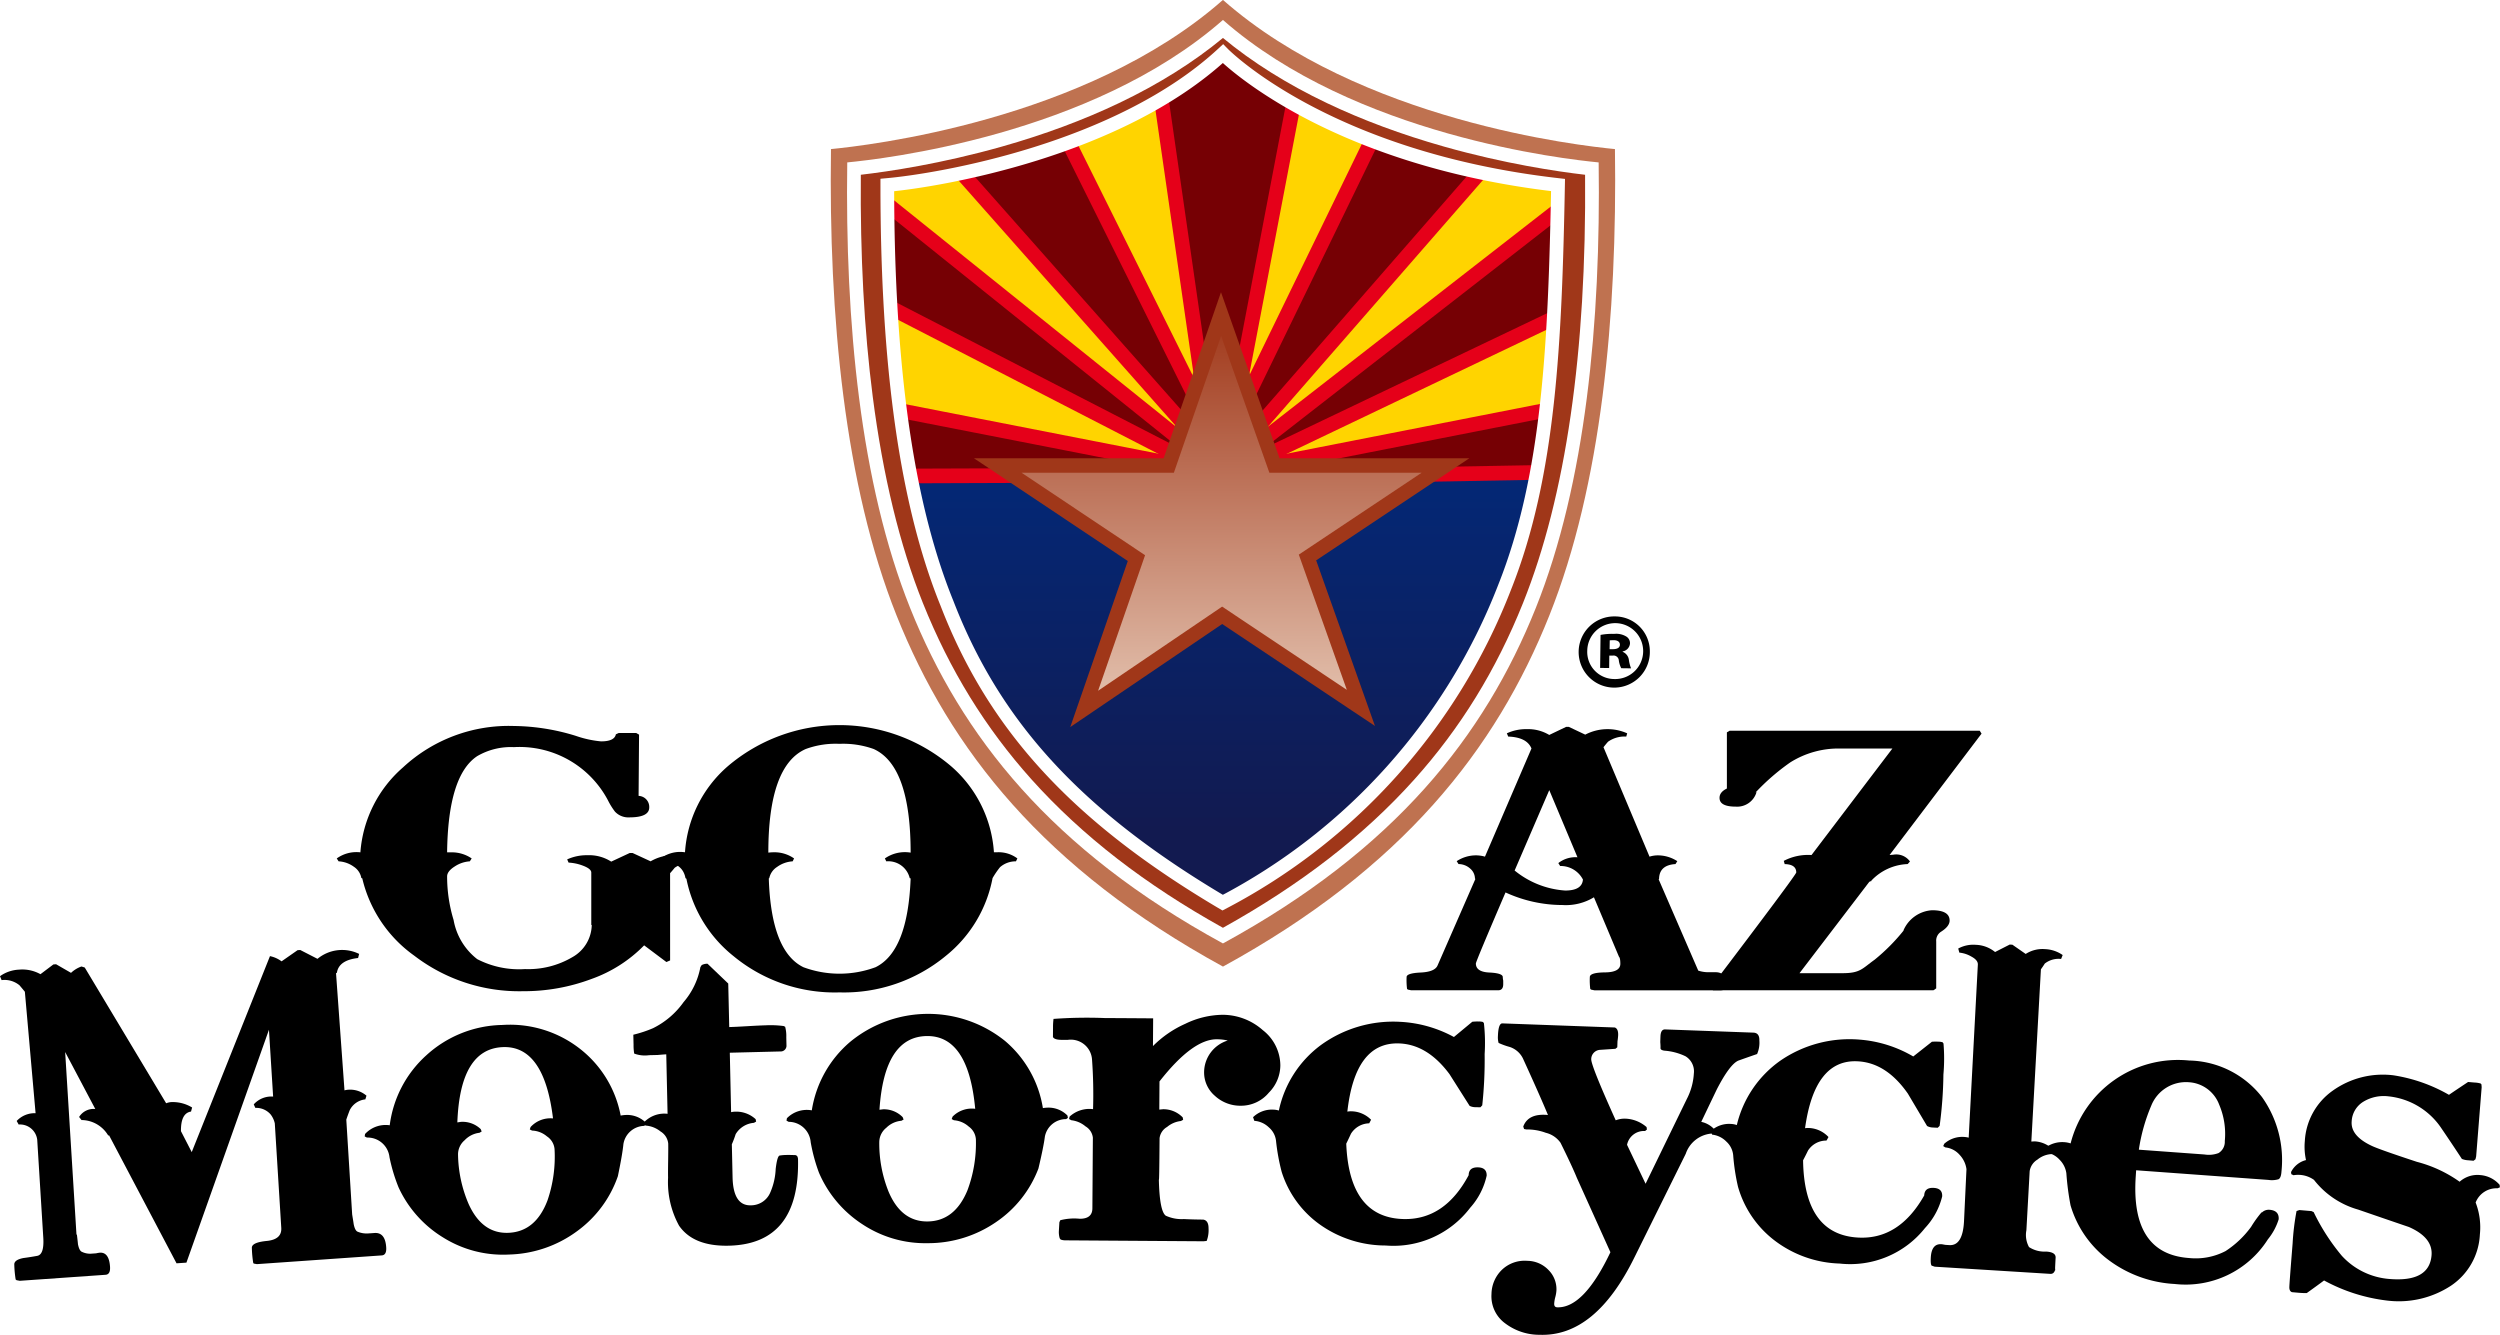
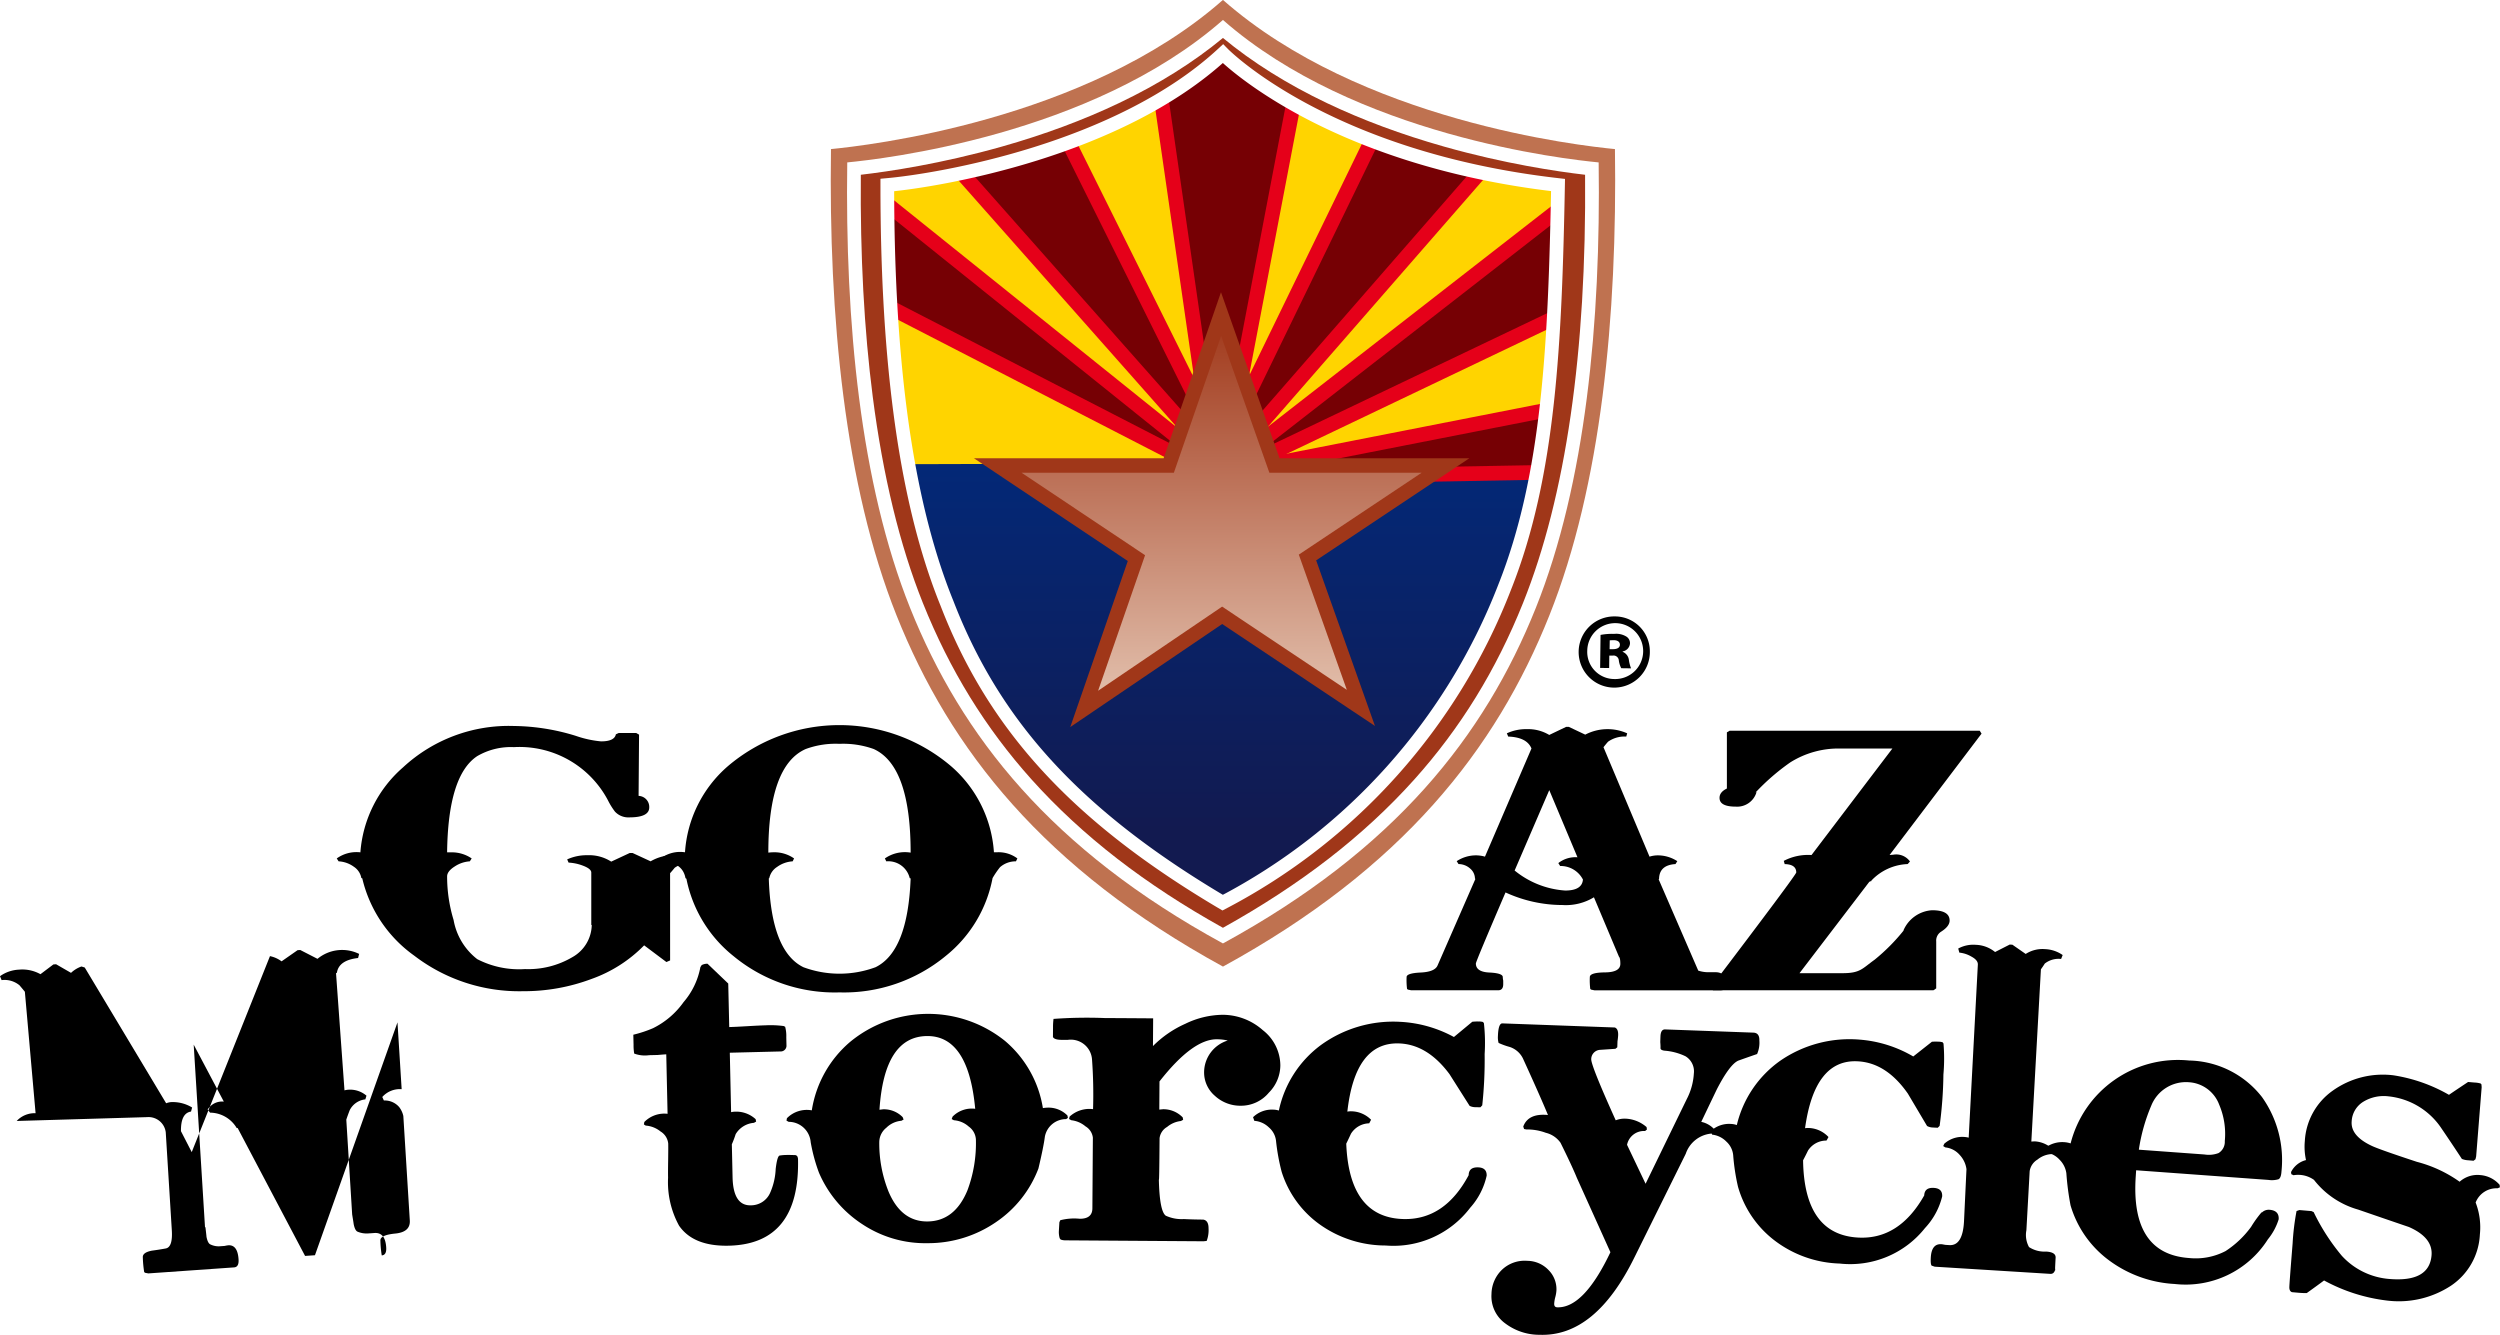
<svg xmlns="http://www.w3.org/2000/svg" xmlns:xlink="http://www.w3.org/1999/xlink" width="239.67" height="127.981" viewBox="0 0 239.67 127.981">
  <defs>
    <clipPath id="clip-path">
      <path id="Path_695" data-name="Path 695" d="M186.331,9.324c-10,9.266-27.2,12.143-32.177,12.591,0,15.041,1.365,29.388,5.726,40.119,4.485,11.615,12.294,20.319,26.424,28.68a57.54,57.54,0,0,0,27.04-30.257c4.279-10.761,4.826-23.5,5.112-38.542C196.138,19.362,186.331,9.324,186.331,9.324Z" transform="translate(-154.154 -9.324)" fill="#ffd400" stroke="#fff" stroke-width="1.314" />
    </clipPath>
    <linearGradient id="linear-gradient" x1="0.5" y1="-0.144" x2="0.5" y2="0.766" gradientUnits="objectBoundingBox">
      <stop offset="0" stop-color="#002b7f" />
      <stop offset="1" stop-color="#121a50" />
    </linearGradient>
    <radialGradient id="radial-gradient" cx="-18.86" cy="-49.524" r="8.711" gradientTransform="translate(-12.504 0) scale(0.199 1)" gradientUnits="objectBoundingBox">
      <stop offset="0" stop-color="#e50019" />
      <stop offset="1" stop-color="#760004" />
    </radialGradient>
    <filter id="Path_687" x="82.131" y="36.801" width="37.051" height="10.851" filterUnits="userSpaceOnUse">
      <feOffset input="SourceAlpha" />
      <feGaussianBlur stdDeviation="0.432" result="blur" />
      <feFlood flood-color="#030404" flood-opacity="0.302" />
      <feComposite operator="in" in2="blur" />
      <feComposite in="SourceGraphic" />
    </filter>
    <radialGradient id="radial-gradient-2" cx="-24.366" cy="-44.342" r="7.758" gradientTransform="translate(-16.368 0) scale(0.196 1)" xlink:href="#radial-gradient" />
    <filter id="Path_688" x="113.461" y="36.296" width="41.29" height="11.58" filterUnits="userSpaceOnUse">
      <feOffset input="SourceAlpha" />
      <feGaussianBlur stdDeviation="0.432" result="blur-2" />
      <feFlood flood-color="#030404" flood-opacity="0.302" />
      <feComposite operator="in" in2="blur-2" />
      <feComposite in="SourceGraphic" />
    </filter>
    <radialGradient id="radial-gradient-3" cx="-4.206" cy="-0.459" r="1.961" gradientTransform="translate(-0.733 0) scale(0.781 1)" xlink:href="#radial-gradient" />
    <filter id="Path_689" x="79.376" y="14.83" width="41.279" height="33.872" filterUnits="userSpaceOnUse">
      <feOffset input="SourceAlpha" />
      <feGaussianBlur stdDeviation="0.432" result="blur-3" />
      <feFlood flood-color="#030404" flood-opacity="0.302" />
      <feComposite operator="in" in2="blur-3" />
      <feComposite in="SourceGraphic" />
    </filter>
    <radialGradient id="radial-gradient-4" cx="9.294" cy="1.785" r="1.605" gradientTransform="translate(-1.931 0) scale(1.245 1)" xlink:href="#radial-gradient" />
    <filter id="Path_690" x="87.618" y="8.857" width="33.226" height="39.685" filterUnits="userSpaceOnUse">
      <feOffset input="SourceAlpha" />
      <feGaussianBlur stdDeviation="0.432" result="blur-4" />
      <feFlood flood-color="#030404" flood-opacity="0.302" />
      <feComposite operator="in" in2="blur-4" />
      <feComposite in="SourceGraphic" />
    </filter>
    <radialGradient id="radial-gradient-5" cx="203.53" cy="2.35" r="1.277" gradientTransform="translate(-379.901 0) scale(3.243 1)" xlink:href="#radial-gradient" />
    <filter id="Path_691" x="108.71" y="0.487" width="18.022" height="48.507" filterUnits="userSpaceOnUse">
      <feOffset input="SourceAlpha" />
      <feGaussianBlur stdDeviation="0.432" result="blur-5" />
      <feFlood flood-color="#030404" flood-opacity="0.302" />
      <feComposite operator="in" in2="blur-5" />
      <feComposite in="SourceGraphic" />
    </filter>
    <radialGradient id="radial-gradient-6" cx="11.447" cy="1.76" r="1.554" gradientTransform="translate(-2.528 0) scale(1.265 1)" xlink:href="#radial-gradient" />
    <filter id="Path_692" x="113.124" y="8.199" width="33.684" height="40.858" filterUnits="userSpaceOnUse">
      <feOffset input="SourceAlpha" />
      <feGaussianBlur stdDeviation="0.432" result="blur-6" />
      <feFlood flood-color="#030404" flood-opacity="0.302" />
      <feComposite operator="in" in2="blur-6" />
      <feComposite in="SourceGraphic" />
    </filter>
    <radialGradient id="radial-gradient-7" cx="-7.274" cy="-0.404" r="1.943" gradientTransform="translate(-1.344 0) scale(0.778 1)" xlink:href="#radial-gradient" />
    <filter id="Path_693" x="113.859" y="14.045" width="41.844" height="34.329" filterUnits="userSpaceOnUse">
      <feOffset input="SourceAlpha" />
      <feGaussianBlur stdDeviation="0.432" result="blur-7" />
      <feFlood flood-color="#030404" flood-opacity="0.302" />
      <feComposite operator="in" in2="blur-7" />
      <feComposite in="SourceGraphic" />
    </filter>
    <linearGradient id="linear-gradient-2" x1="0.5" y1="1" x2="0.5" gradientUnits="objectBoundingBox">
      <stop offset="0" stop-color="#e4c3b0" />
      <stop offset="1" stop-color="#a03719" />
    </linearGradient>
    <linearGradient id="linear-gradient-3" x1="-3.569" y1="0.944" x2="2.65" y2="0.272" gradientUnits="objectBoundingBox">
      <stop offset="0" stop-color="#fff" />
      <stop offset="1" />
    </linearGradient>
    <linearGradient id="linear-gradient-4" x1="-0.396" y1="1.137" x2="1.111" y2="0.242" xlink:href="#linear-gradient-3" />
    <linearGradient id="linear-gradient-5" x1="-0.069" y1="0.819" x2="0.696" y2="0.38" xlink:href="#linear-gradient-3" />
    <linearGradient id="linear-gradient-6" x1="-2.233" y1="0.87" x2="1.85" y2="0.313" xlink:href="#linear-gradient-3" />
    <filter id="Path_701" x="93.273" y="27.705" width="47.684" height="42.662" filterUnits="userSpaceOnUse">
      <feOffset input="SourceAlpha" />
      <feGaussianBlur stdDeviation="0.857" result="blur-8" />
      <feFlood flood-color="#030404" flood-opacity="0.502" />
      <feComposite operator="in" in2="blur-8" />
      <feComposite in="SourceGraphic" />
    </filter>
  </defs>
  <g id="Group_638" data-name="Group 638" transform="translate(-0.001 0.001)">
    <g id="Group_205" data-name="Group 205" transform="translate(79.643 -0.001)">
      <g id="Group_204" data-name="Group 204">
        <path id="Path_683" data-name="Path 683" d="M181.928,92.666h0C199.1,83.265,208.084,71.874,213.22,59c4.99-12.5,6.513-28.707,6.288-44.709-3.338-.321-24.391-2.679-37.58-14.3-13.188,11.617-34.242,13.975-37.578,14.3-.227,16,1.3,32.208,6.287,44.709,5.137,12.87,14.121,24.262,31.291,33.663Z" transform="translate(-144.328 0.001)" fill="#bf7250" />
        <g id="Path_684" data-name="Path 684" transform="translate(-145.597 -1.553)" fill="#a03719" stroke-miterlimit="18">
          <path d="M 183.196 91.25 C 168.578 83.202 159.238 73.135 153.816 59.593 C 149.645 49.178 147.631 35.091 147.829 17.718 C 150.298 17.455 155.598 16.737 161.826 14.974 C 165.854 13.834 169.603 12.44 172.969 10.832 C 176.894 8.957 180.331 6.773 183.196 4.334 C 186.062 6.773 189.5 8.957 193.424 10.832 C 196.791 12.44 200.54 13.834 204.568 14.974 C 210.796 16.737 216.096 17.455 218.565 17.718 C 218.763 35.092 216.749 49.179 212.579 59.593 C 207.155 73.136 197.815 83.202 183.196 91.25 Z" stroke="none" />
          <path d="M 183.196 90.499 C 186.902 88.439 190.308 86.213 193.329 83.875 C 196.372 81.519 199.134 78.965 201.539 76.284 C 205.974 71.338 209.386 65.799 211.969 59.349 C 216.061 49.131 218.06 35.327 217.914 18.307 C 215.231 17.996 210.211 17.254 204.389 15.606 C 200.326 14.456 196.541 13.049 193.141 11.425 C 189.357 9.617 186.018 7.524 183.196 5.192 C 180.376 7.523 177.036 9.617 173.252 11.425 C 169.852 13.049 166.068 14.456 162.005 15.606 C 156.183 17.254 151.163 17.996 148.48 18.307 C 148.415 26.023 148.798 33.171 149.621 39.567 C 150.6 47.177 152.216 53.833 154.425 59.349 C 157.008 65.799 160.419 71.338 164.854 76.284 C 167.259 78.965 170.021 81.519 173.064 83.875 C 176.085 86.213 179.491 88.439 183.196 90.499 M 183.196 91.999 C 166.739 83.017 158.129 72.133 153.206 59.837 C 148.423 47.895 146.962 32.411 147.179 17.123 C 150.378 16.817 170.556 14.564 183.196 3.466 C 195.838 14.564 216.016 16.817 219.215 17.123 C 219.431 32.411 217.971 47.895 213.189 59.837 C 208.265 72.133 199.654 83.017 183.196 91.999 Z" stroke="none" fill="#fff" />
        </g>
        <g id="Group_202" data-name="Group 202" transform="translate(5.422 5.146)">
          <path id="Path_685" data-name="Path 685" d="M186.331,9.324c-10,9.266-27.2,12.143-32.177,12.591,0,15.041,1.365,29.388,5.726,40.119,4.485,11.615,12.294,20.319,26.424,28.68a57.54,57.54,0,0,0,27.04-30.257c4.279-10.761,4.826-23.5,5.112-38.542C196.138,19.362,186.331,9.324,186.331,9.324Z" transform="translate(-154.154 -9.324)" fill="#ffd400" />
          <g id="Group_201" data-name="Group 201" clip-path="url(#clip-path)">
            <path id="Path_686" data-name="Path 686" d="M162.734,107.532l23.642,18.8,22.772-22.13,9.9-23.91-66.465.2Z" transform="translate(-153.451 -41.128)" fill="url(#linear-gradient)" />
            <g transform="matrix(1, 0, 0, 1, -85.06, -5.15)" filter="url(#Path_687)">
-               <path id="Path_687-2" data-name="Path 687" d="M152.542,77.286l33.547-.121-33.612-6.578Z" transform="translate(-68.34 -31.64)" stroke="#e50019" stroke-width="1.406" fill="url(#radial-gradient)" />
-             </g>
+               </g>
            <g transform="matrix(1, 0, 0, 1, -85.06, -5.15)" filter="url(#Path_688)">
              <path id="Path_688-2" data-name="Path 688" d="M244.963,76.471l-36.754.652,37.726-7.405Z" transform="translate(-93.32 -31.25)" stroke="#e50019" stroke-width="1.406" fill="url(#radial-gradient-2)" />
            </g>
            <g transform="matrix(1, 0, 0, 1, -85.06, -5.15)" filter="url(#Path_689)">
              <path id="Path_689-2" data-name="Path 689" d="M147.549,41.671l37.5,19.308-36.486-29.3Z" transform="translate(-66.13 -14.2)" stroke="#e50019" stroke-width="1.406" fill="url(#radial-gradient-3)" />
            </g>
            <g transform="matrix(1, 0, 0, 1, -85.06, -5.15)" filter="url(#Path_690)">
              <path id="Path_690-2" data-name="Path 690" d="M163.406,23.224l28.75,32.487-17.8-35.783Z" transform="translate(-73.24 -8.93)" stroke="#e50019" stroke-width="1.406" fill="url(#radial-gradient-4)" />
            </g>
            <g transform="matrix(1, 0, 0, 1, -85.06, -5.15)" filter="url(#Path_691)">
              <path id="Path_691-2" data-name="Path 691" d="M207.194,4.66l-6.447,3.128,6.042,41.867,7.832-41.019Z" transform="translate(-89.97 -2.09)" stroke="#e50019" stroke-width="1.406" fill="url(#radial-gradient-5)" />
            </g>
            <g transform="matrix(1, 0, 0, 1, -85.06, -5.15)" filter="url(#Path_692)">
              <path id="Path_692-2" data-name="Path 692" d="M226.468,18.742,208.5,55.7l29.218-33.516Z" transform="translate(-93.45 -8.4)" stroke="#e50019" stroke-width="1.406" fill="url(#radial-gradient-6)" />
            </g>
            <g transform="matrix(1, 0, 0, 1, -85.06, -5.15)" filter="url(#Path_693)">
              <path id="Path_693-2" data-name="Path 693" d="M247.461,30.582,209.469,60.15,247.034,42.21l.129-7.884Z" transform="translate(-93.88 -13.71)" stroke="#e50019" stroke-width="1.406" fill="url(#radial-gradient-7)" />
            </g>
            <path id="Path_694" data-name="Path 694" d="M194.754,54.566l5.121,14.516h16.392L203.04,77.9l5.12,14.42-13.3-8.877-13.228,8.974,5.01-14.458-13.294-8.877h16.392Z" transform="translate(-162.758 -29.601)" fill="url(#linear-gradient-2)" />
          </g>
          <path id="Path_696" data-name="Path 696" d="M186.331,9.324c-10,9.266-27.2,12.143-32.177,12.591,0,15.041,1.365,29.388,5.726,40.119,4.485,11.615,12.294,20.319,26.424,28.68a57.54,57.54,0,0,0,27.04-30.257c4.279-10.761,4.826-23.5,5.112-38.542C196.138,19.362,186.331,9.324,186.331,9.324Z" transform="translate(-154.154 -9.324)" fill="none" stroke="#fff" stroke-width="1.314" />
        </g>
        <g id="Group_203" data-name="Group 203" transform="translate(32.727 50.812)">
          <path id="Path_697" data-name="Path 697" d="M203.668,92.08a.068.068,0,0,1,0,.018A.062.062,0,0,0,203.668,92.08Z" transform="translate(-203.649 -92.08)" fill="url(#linear-gradient-3)" />
          <path id="Path_698" data-name="Path 698" d="M203.652,92.113c0,.024-.008.037-.017.034C203.643,92.15,203.649,92.137,203.652,92.113Z" transform="translate(-203.635 -92.095)" fill="url(#linear-gradient-4)" />
          <path id="Path_699" data-name="Path 699" d="M230.642,92.113c0,.024.01.037.017.034S230.646,92.137,230.642,92.113Z" transform="translate(-215.739 -92.095)" fill="url(#linear-gradient-5)" />
          <path id="Path_700" data-name="Path 700" d="M230.639,92.087a.041.041,0,0,0,0,.014A.04.04,0,0,1,230.639,92.087Z" transform="translate(-215.738 -92.083)" fill="url(#linear-gradient-6)" />
        </g>
      </g>
      <g transform="matrix(1, 0, 0, 1, -79.64, 0)" filter="url(#Path_701)">
        <path id="Path_701-2" data-name="Path 701" d="M194.906,54.863l5.077,14.39h16.25l-13.113,8.741,5.075,14.3-13.181-8.8-13.113,8.9,4.967-14.333-13.179-8.8h16.25Z" transform="translate(-77.84 -24.59)" fill="url(#linear-gradient-2)" />
      </g>
      <path id="Path_702" data-name="Path 702" d="M194.754,54.566l5.121,14.516h16.392L203.04,77.9l5.12,14.42-13.3-8.877-13.228,8.974,5.01-14.458-13.294-8.877h16.392Z" transform="translate(-157.336 -24.455)" fill="none" stroke="#a03719" stroke-width="1.383" />
    </g>
    <g id="Group_208" data-name="Group 208" transform="translate(32.286 69.516)">
      <g id="Group_206" data-name="Group 206">
        <path id="Path_703" data-name="Path 703" d="M90.464,148.6l-.356.153-2.133-1.6a13.257,13.257,0,0,1-5.022,3.214,18.394,18.394,0,0,1-6.579,1.183,16.541,16.541,0,0,1-10.445-3.412,12.648,12.648,0,0,1-4.978-7.411l-.089-.03a1.629,1.629,0,0,0-.711-1.074,2.736,2.736,0,0,0-1.468-.524l-.177-.277a3.23,3.23,0,0,1,2.266-.585,11.956,11.956,0,0,1,4.09-8.147,14.9,14.9,0,0,1,10.623-3.966,20.663,20.663,0,0,1,5.956.952,10.105,10.105,0,0,0,2.4.523q1.29,0,1.423-.677l.267-.123h1.688l.268.154-.045,5.872a1.061,1.061,0,0,1,1.022,1.106q0,.956-1.911.954a1.74,1.74,0,0,1-1.378-.554,6.718,6.718,0,0,1-.667-1.075,9.589,9.589,0,0,0-9.022-5.105,6.4,6.4,0,0,0-3.512.861q-2.8,1.847-2.888,9.225h.4a3.358,3.358,0,0,1,1.955.585l-.178.277a2.965,2.965,0,0,0-1.444.49q-.733.463-.733.955a14.371,14.371,0,0,0,.622,4.182,6.088,6.088,0,0,0,2.266,3.751,8.721,8.721,0,0,0,4.578.952,8.307,8.307,0,0,0,4.555-1.151,3.61,3.61,0,0,0,1.845-3.061l-.045-.03v-5.012c0-.246-.283-.472-.844-.677a4.47,4.47,0,0,0-1.333-.277l-.134-.308a4.522,4.522,0,0,1,1.955-.4,3.912,3.912,0,0,1,2.267.615l1.778-.83h.267l1.733.8a4.276,4.276,0,0,1,2.312-.585,4.416,4.416,0,0,1,1.911.4l-.134.308a2.824,2.824,0,0,0-1.778.493q-.223.275-.445.523Z" transform="translate(-58.507 -126.042)" />
        <path id="Path_704" data-name="Path 704" d="M131.921,151.6a15.242,15.242,0,0,1-10.141-3.465,12.628,12.628,0,0,1-4.533-7.428l-.09-.063q-.269-1.484-2.2-1.608l-.179-.279a3.1,3.1,0,0,1,2.333-.589,11.951,11.951,0,0,1,4.083-8.231,16.5,16.5,0,0,1,21.451,0,11.954,11.954,0,0,1,4.083,8.231H147a3,3,0,0,1,1.975.589l-.135.279a2.274,2.274,0,0,0-1.525.557,8.307,8.307,0,0,0-.718,1.051,12.549,12.549,0,0,1-4.487,7.459A15.331,15.331,0,0,1,131.921,151.6Zm-6.776-10.925q.223,7,3.321,8.512a9.944,9.944,0,0,0,6.911,0q3.1-1.515,3.366-8.512l-.089-.03a2.113,2.113,0,0,0-2.245-1.608l-.135-.279a3.341,3.341,0,0,1,2.469-.557q0-8.326-3.545-9.935a8.673,8.673,0,0,0-3.277-.495,8.3,8.3,0,0,0-3.23.495q-3.591,1.578-3.59,9.935a4.393,4.393,0,0,1,.493-.033,3.269,3.269,0,0,1,1.974.589l-.134.279a2.834,2.834,0,0,0-1.5.54,1.673,1.673,0,0,0-.741,1.068Z" transform="translate(-83.727 -125.978)" />
      </g>
      <g id="Group_207" data-name="Group 207" transform="translate(102.563 0.165)">
        <path id="Path_705" data-name="Path 705" d="M251.012,148.962c0,.537.43.827,1.288.867s1.291.187,1.291.434a1.8,1.8,0,0,0,.043.34v.339c0,.393-.161.589-.481.589h-8.345l-.306-.063-.087-.061a6.749,6.749,0,0,1-.044-1.144c0-.248.451-.391,1.354-.434s1.442-.268,1.616-.681l3.626-8.294-.043-.029a1.273,1.273,0,0,0-.438-.944,1.68,1.68,0,0,0-1.136-.449l-.176-.279a3.365,3.365,0,0,1,1.836-.557,3.175,3.175,0,0,1,.874.124l4.458-10.368c-.292-.721-1.034-1.1-2.228-1.144l-.132-.311a4.37,4.37,0,0,1,1.922-.4,3.923,3.923,0,0,1,2.142.556l1.616-.774h.263l1.572.744a4.616,4.616,0,0,1,4.021-.125l-.088.311a2.728,2.728,0,0,0-1.748.494c-.146.165-.291.342-.436.527l4.413,10.491a2.6,2.6,0,0,1,.786-.124,3.425,3.425,0,0,1,1.878.557l-.175.279q-1.53.092-1.574,1.392c0,.041-.013.062-.043.062l3.8,8.759a3.149,3.149,0,0,0,1.049.154h.611q1.006,0,1,1.144c0,.393-.16.589-.48.589H262.372l-.305-.063-.088-.061a6.781,6.781,0,0,1-.043-1.144c0-.289.487-.438,1.463-.449s1.463-.284,1.463-.822c0-.37-.043-.6-.131-.679l-2.4-5.7a5.165,5.165,0,0,1-3.014.743,13.1,13.1,0,0,1-5.462-1.207Q251.01,148.777,251.012,148.962Zm7.036-16.619-3.321,7.707a8.55,8.55,0,0,0,4.849,1.919q1.616,0,1.7-1.052a2.4,2.4,0,0,0-2.184-1.3l-.175-.279a2.645,2.645,0,0,1,1.835-.557Z" transform="translate(-244.371 -126.277)" />
        <path id="Path_706" data-name="Path 706" d="M298.755,132.49v-5.385l.266-.156h23.971l.177.279-8.816,11.636.353-.03a1.616,1.616,0,0,1,1.6.65l-.221.249a5.032,5.032,0,0,0-3.5,1.608h.045l-.045.031h-.044l-.133.062-6.691,8.759h4.12c1.714,0,1.881-.434,3.092-1.3a18.423,18.423,0,0,0,2.791-2.816l-.044.03a3.2,3.2,0,0,1,2.748-1.948c1.122,0,1.684.328,1.684.99,0,.372-.281.732-.841,1.082a1.01,1.01,0,0,0-.444.929v4.488l-.265.185H297.426l-.221-.278q8.2-10.8,8.2-11.019c0-.514-.369-.784-1.108-.8l-.088-.31a5.013,5.013,0,0,1,2.659-.559l7.755-10.212h-5.007a8.7,8.7,0,0,0-4.786,1.331,21.153,21.153,0,0,0-3.322,2.879l.09-.033a1.934,1.934,0,0,1-1.995,1.394q-1.552,0-1.552-.837Q298.046,132.832,298.755,132.49Z" transform="translate(-268.05 -126.578)" />
      </g>
    </g>
-     <path id="Path_707" data-name="Path 707" d="M.154,167.928,0,167.552a3.384,3.384,0,0,1,1.82-.629,3.555,3.555,0,0,1,2.059.436l1.239-.935.258-.02,1.434.827a2.829,2.829,0,0,1,1-.611l.308.095.049.073,7.763,12.945a1.691,1.691,0,0,1,.469-.111,3.566,3.566,0,0,1,2.02.517l-.105.39q-.987.147-.965,1.879l1.033,2.008,7.5-18.788a2.76,2.76,0,0,1,1.112.5l1.535-1.071.257-.018,1.652.848a3.7,3.7,0,0,1,3.992-.472l-.1.393q-1.847.207-2.031,1.412l-.084.045.811,11.232a1.657,1.657,0,0,1,.342-.061,2.415,2.415,0,0,1,1.766.569l-.109.355a1.9,1.9,0,0,0-1.493,1.029c-.124.317-.235.621-.332.912l.562,9.091q.138.839.144.915c.084.432.215.68.391.744a2.254,2.254,0,0,0,1.09.154c.057,0,.144-.008.258-.017l.258-.018q1.035-.071,1.123,1.386c.03.485-.113.741-.428.762l-11.967.837-.306-.054-.049-.074a10.758,10.758,0,0,1-.13-1.417q-.034-.536,1.427-.678t1.393-1.255l-.62-10.013a2.165,2.165,0,0,0-.4-.859,1.83,1.83,0,0,0-1.466-.629l-.152-.336a2.257,2.257,0,0,1,1.857-.748l-.4-6.407-7.912,22.326-.947.066-6.466-12.264-.086.007a3,3,0,0,0-2.556-1.478l-.233-.294a1.629,1.629,0,0,1,1.552-.765l-2.889-5.461,1.084,17.5.042,0c.065.56.1.867.1.916.085.434.216.68.393.744a1.792,1.792,0,0,0,.961.164c.114-.007.243-.016.388-.027a3.135,3.135,0,0,1,.342-.061c.6-.044.932.409.992,1.356.03.486-.113.739-.428.762l-8.222.577-.306-.057-.092-.07a10.879,10.879,0,0,1-.131-1.416q-.028-.463.869-.639.644-.084,1.327-.209t.584-1.735l-.582-9.4a1.663,1.663,0,0,0-1.777-1.456L1.6,181.43a2.362,2.362,0,0,1,1.812-.744L2.385,169.043c-.157-.194-.328-.4-.514-.619A2.247,2.247,0,0,0,.154,167.928Z" transform="translate(0 -73.966)" />
-     <path id="Path_708" data-name="Path 708" d="M65.761,187.676a10.865,10.865,0,0,1,3.5-6.7,11.081,11.081,0,0,1,7.308-2.917,10.89,10.89,0,0,1,7.517,2.354,10.6,10.6,0,0,1,3.815,6.335,3.005,3.005,0,0,1,.467-.059,2.542,2.542,0,0,1,1.9.692l.05.233-.166.121a2.071,2.071,0,0,0-1.988,1.745q-.093.972-.531,3.077a10.923,10.923,0,0,1-3.933,5.288,11.472,11.472,0,0,1-6.479,2.222,10.822,10.822,0,0,1-6.359-1.646,11.026,11.026,0,0,1-4.252-4.788,16.352,16.352,0,0,1-.872-2.9,2.11,2.11,0,0,0-2.16-1.879l-.216-.109.033-.233A2.688,2.688,0,0,1,65.761,187.676Zm6.549,2.779a12.418,12.418,0,0,0,1.025,4.79q1.3,2.847,3.814,2.74,2.6-.11,3.735-3.1a12.915,12.915,0,0,0,.678-4.936,1.626,1.626,0,0,0-.726-1.206,2.34,2.34,0,0,0-1.429-.559l-.219-.108.078-.233a2.581,2.581,0,0,1,2.149-.825q-.849-7-4.814-6.835-4.1.173-4.357,7.219l.339-.053a2.507,2.507,0,0,1,1.9.694l.093.227-.209.125a2.331,2.331,0,0,0-1.427.718A1.779,1.779,0,0,0,72.31,190.456Z" transform="translate(-28.398 -79.799)" />
+     <path id="Path_707" data-name="Path 707" d="M.154,167.928,0,167.552a3.384,3.384,0,0,1,1.82-.629,3.555,3.555,0,0,1,2.059.436l1.239-.935.258-.02,1.434.827a2.829,2.829,0,0,1,1-.611l.308.095.049.073,7.763,12.945a1.691,1.691,0,0,1,.469-.111,3.566,3.566,0,0,1,2.02.517l-.105.39q-.987.147-.965,1.879l1.033,2.008,7.5-18.788a2.76,2.76,0,0,1,1.112.5l1.535-1.071.257-.018,1.652.848a3.7,3.7,0,0,1,3.992-.472l-.1.393q-1.847.207-2.031,1.412l-.084.045.811,11.232a1.657,1.657,0,0,1,.342-.061,2.415,2.415,0,0,1,1.766.569l-.109.355a1.9,1.9,0,0,0-1.493,1.029c-.124.317-.235.621-.332.912l.562,9.091q.138.839.144.915c.084.432.215.68.391.744a2.254,2.254,0,0,0,1.09.154c.057,0,.144-.008.258-.017l.258-.018q1.035-.071,1.123,1.386c.03.485-.113.741-.428.762a10.758,10.758,0,0,1-.13-1.417q-.034-.536,1.427-.678t1.393-1.255l-.62-10.013a2.165,2.165,0,0,0-.4-.859,1.83,1.83,0,0,0-1.466-.629l-.152-.336a2.257,2.257,0,0,1,1.857-.748l-.4-6.407-7.912,22.326-.947.066-6.466-12.264-.086.007a3,3,0,0,0-2.556-1.478l-.233-.294a1.629,1.629,0,0,1,1.552-.765l-2.889-5.461,1.084,17.5.042,0c.065.56.1.867.1.916.085.434.216.68.393.744a1.792,1.792,0,0,0,.961.164c.114-.007.243-.016.388-.027a3.135,3.135,0,0,1,.342-.061c.6-.044.932.409.992,1.356.03.486-.113.739-.428.762l-8.222.577-.306-.057-.092-.07a10.879,10.879,0,0,1-.131-1.416q-.028-.463.869-.639.644-.084,1.327-.209t.584-1.735l-.582-9.4a1.663,1.663,0,0,0-1.777-1.456L1.6,181.43a2.362,2.362,0,0,1,1.812-.744L2.385,169.043c-.157-.194-.328-.4-.514-.619A2.247,2.247,0,0,0,.154,167.928Z" transform="translate(0 -73.966)" />
    <path id="Path_709" data-name="Path 709" d="M110.031,174.232a11.556,11.556,0,0,0,1.888-.625,7.831,7.831,0,0,0,2.929-2.5,7.141,7.141,0,0,0,1.612-3.356l.125-.194a1.166,1.166,0,0,1,.558-.131l1.987,1.9.095,4.172q.561-.014,1.728-.083t1.728-.083a9.48,9.48,0,0,1,1.774.07l.132.072a3.368,3.368,0,0,1,.108,1l.019.847a.555.555,0,0,1-.595.516l-4.839.121.125,5.7a1.844,1.844,0,0,1,.388-.049,2.744,2.744,0,0,1,1.963.719l.048.232-.213.12a2.248,2.248,0,0,0-1.749,1.085,9.908,9.908,0,0,1-.367.973l.07,3.158q.06,2.736,1.746,2.692a2.009,2.009,0,0,0,1.875-1.244,6.28,6.28,0,0,0,.513-2.247q.146-1.238.382-1.282a4.582,4.582,0,0,1,.669-.055c.143-.006.433,0,.866.015l.131.075a.647.647,0,0,1,.093.307q.18,8.123-6.606,8.3-3.416.087-4.8-1.92a8.678,8.678,0,0,1-1.052-4.6q-.012-.538.007-1.655c.01-.745.014-1.285.007-1.618a1.533,1.533,0,0,0-.739-1.158,2.539,2.539,0,0,0-1.418-.561l-.175-.111.039-.233a2.693,2.693,0,0,1,2.231-.787l-.126-5.7q-.216.007-.821.061l-.822.02a2.909,2.909,0,0,1-1.43-.155,4.611,4.611,0,0,1-.062-.846Z" transform="translate(-49.314 -75.037)" />
    <path id="Path_710" data-name="Path 710" d="M139.068,185.389a10.8,10.8,0,0,1,3.684-6.572,11.761,11.761,0,0,1,14.834-.087,10.649,10.649,0,0,1,3.636,6.443,3.323,3.323,0,0,1,.468-.045,2.55,2.55,0,0,1,1.884.755l.045.231-.172.116a2.06,2.06,0,0,0-2.035,1.679q-.122.966-.618,3.054a10.836,10.836,0,0,1-4.078,5.148,11.474,11.474,0,0,1-6.538,2.012,10.908,10.908,0,0,1-6.311-1.847,11.1,11.1,0,0,1-4.115-4.916,16.394,16.394,0,0,1-.791-2.924,2.122,2.122,0,0,0-2.106-1.946l-.214-.114.041-.231A2.674,2.674,0,0,1,139.068,185.389Zm6.469,2.984a12.417,12.417,0,0,0,.891,4.813q1.216,2.878,3.735,2.855,2.6-.029,3.82-2.969a12.87,12.87,0,0,0,.816-4.905,1.636,1.636,0,0,0-.692-1.228,2.376,2.376,0,0,0-1.414-.6l-.215-.113.084-.232a2.574,2.574,0,0,1,2.171-.754q-.653-7.013-4.621-6.974-4.1.042-4.557,7.065l.342-.042a2.511,2.511,0,0,1,1.883.753l.088.23-.212.116a2.33,2.33,0,0,0-1.446.672A1.771,1.771,0,0,0,145.538,188.373Z" transform="translate(-61.241 -78.943)" />
    <path id="Path_711" data-name="Path 711" d="M193.147,182.686l-.018,2.7.345-.035a2.576,2.576,0,0,1,1.9.784l.041.23-.217.116a2.5,2.5,0,0,0-1.322.568,1.447,1.447,0,0,0-.721,1.073q-.031,4.469-.07,3.929.065,3.084.668,3.508a3.658,3.658,0,0,0,1.727.322c.6.029,1.223.045,1.859.05.344.055.516.337.512.851a2.934,2.934,0,0,1-.18,1.194l-.3.034L184.1,197.92a1.276,1.276,0,0,1-.432-.079l-.085-.116a2.087,2.087,0,0,1-.083-.694l.05-.846.088-.193a5.325,5.325,0,0,1,1.859-.142c.806.008,1.212-.327,1.217-.993l.046-6.78a1.449,1.449,0,0,0-.705-1.083,2.563,2.563,0,0,0-1.359-.588l-.214-.115.045-.231a2.8,2.8,0,0,1,2.251-.717,46.131,46.131,0,0,0-.1-4.778,2.039,2.039,0,0,0-2.321-1.865l-.562,0q-.734,0-.862-.276l.007-.925a5.938,5.938,0,0,1,.048-.808,44.149,44.149,0,0,1,4.884-.083l2.333.014,2.334.016-.018,2.658a10.223,10.223,0,0,1,3.1-2.136,8.383,8.383,0,0,1,3.57-.863,5.817,5.817,0,0,1,3.857,1.47,4.31,4.31,0,0,1,1.685,3.381,3.739,3.739,0,0,1-1.1,2.612,3.467,3.467,0,0,1-2.688,1.255,3.591,3.591,0,0,1-2.5-.961,2.943,2.943,0,0,1-1.021-2.261,3.2,3.2,0,0,1,2.267-3.029,4.737,4.737,0,0,0-1.037-.12Q196.329,178.622,193.147,182.686Z" transform="translate(-81.988 -79.012)" />
    <path id="Path_712" data-name="Path 712" d="M238.367,192.2c.009-.51.3-.761.879-.75s.858.276.848.788a6.777,6.777,0,0,1-1.575,3.077,9.239,9.239,0,0,1-8.112,3.627,10.882,10.882,0,0,1-6.289-2,9.809,9.809,0,0,1-3.676-5.055,19.735,19.735,0,0,1-.546-3.009,1.987,1.987,0,0,0-.685-1.262,2.242,2.242,0,0,0-1.393-.626l-.121-.349a2.589,2.589,0,0,1,1.916-.726,2.059,2.059,0,0,1,.559.087,10.493,10.493,0,0,1,4.017-6.268,11.812,11.812,0,0,1,7.565-2.238,12.039,12.039,0,0,1,5.2,1.458l1.761-1.461a4.375,4.375,0,0,1,.6-.025,1.43,1.43,0,0,1,.429.047l.085.116a17.275,17.275,0,0,1,.07,2.959,40.922,40.922,0,0,1-.23,4.913l-.177.19-.476-.012a1.2,1.2,0,0,1-.559-.127q-.963-1.518-1.926-3.038-2.143-2.889-4.907-2.949-4.148-.09-4.887,6.539a1.816,1.816,0,0,1,.389-.03,2.709,2.709,0,0,1,1.885.811l-.18.342a2.107,2.107,0,0,0-1.749,1q-.227.494-.451.949.285,7.113,5.511,7.228Q236.073,196.491,238.367,192.2Z" transform="translate(-97.568 -79.539)" />
    <path id="Path_713" data-name="Path 713" d="M273.892,193.179l3.94-8.1a6.11,6.11,0,0,0,.688-2.477,1.687,1.687,0,0,0-.808-1.648,5.639,5.639,0,0,0-2.009-.533c-.259-.036-.386-.118-.381-.246s0-.321-.023-.577c.007-.233.013-.411.019-.54.014-.46.166-.686.452-.675l8.45.308c.4.014.594.266.579.752a2.684,2.684,0,0,1-.217,1.3q-.612.209-1.791.628-.831.354-2.078,2.775-.743,1.549-1.484,3.1a2.327,2.327,0,0,1,1.309.78l.035.234-.219.1a2.862,2.862,0,0,0-2.612,1.946l-4.907,9.907q-3.751,7.642-9.1,7.446a5.433,5.433,0,0,1-3.287-1.084,3.208,3.208,0,0,1-1.329-2.818,3.294,3.294,0,0,1,.986-2.315,3.152,3.152,0,0,1,2.444-.874,2.844,2.844,0,0,1,2.042.886,2.6,2.6,0,0,1,.754,1.952,3.326,3.326,0,0,1-.106.632,3.164,3.164,0,0,0-.108.631c-.009.23.088.349.289.355q2.544.094,5.1-5.28l-3.214-7.125q-.478-1.17-1.569-3.369a2.422,2.422,0,0,0-1.413-.957,5.076,5.076,0,0,0-1.867-.318l-.214-.045-.079-.234q.475-1.292,2.369-1.108-.759-1.835-2.408-5.439a2.155,2.155,0,0,0-1.259-1.085,6.928,6.928,0,0,1-1.065-.385,1.951,1.951,0,0,1-.065-.658q.041-1.23.429-1.216l10.776.393c.228.084.335.332.321.743a5.7,5.7,0,0,1-.063.576c-.009.257-.014.448-.019.577l-.178.147c-.49.035-.982.068-1.472.1a.9.9,0,0,0-.849.895q-.022.614,2.348,5.861a2.339,2.339,0,0,1,.957-.158,3.283,3.283,0,0,1,2,.806l.035.233-.178.146a1.653,1.653,0,0,0-1.729,1.323Z" transform="translate(-116.132 -79.696)" />
    <path id="Path_714" data-name="Path 714" d="M317.688,195.536c.024-.513.321-.754.9-.726s.848.3.823.816a6.8,6.8,0,0,1-1.65,3.038,9.158,9.158,0,0,1-8.179,3.4,10.812,10.812,0,0,1-6.215-2.193,9.869,9.869,0,0,1-3.532-5.177,20.141,20.141,0,0,1-.461-3.032,2.016,2.016,0,0,0-.651-1.288,2.24,2.24,0,0,0-1.37-.668l-.113-.354a2.576,2.576,0,0,1,1.929-.672,1.9,1.9,0,0,1,.555.107,10.5,10.5,0,0,1,4.171-6.172,11.7,11.7,0,0,1,7.6-2.019,11.974,11.974,0,0,1,5.143,1.616l1.79-1.412a4.554,4.554,0,0,1,.6-.007,1.42,1.42,0,0,1,.43.061l.08.12a17.386,17.386,0,0,1-.009,2.97,40.022,40.022,0,0,1-.362,4.919l-.18.182-.473-.023a1.191,1.191,0,0,1-.553-.146q-.92-1.55-1.838-3.1-2.061-2.962-4.814-3.1-4.129-.217-5.044,6.413a1.71,1.71,0,0,1,.389-.019,2.7,2.7,0,0,1,1.857.866l-.188.338a2.083,2.083,0,0,0-1.77.951c-.159.327-.319.639-.477.94q.1,7.141,5.3,7.409Q315.289,199.773,317.688,195.536Z" transform="translate(-133.217 -80.931)" />
    <path id="Path_715" data-name="Path 715" d="M347.4,194.126q-.1,1.8-.009.961c-.052.406-.219.6-.5.583l-11.08-.688-.293-.1c-.081-.081-.11-.338-.085-.773q.075-1.342,1.012-1.282c.057,0,.183.025.381.062l.384.023c.852.055,1.321-.7,1.407-2.256l.237-5.023a2.482,2.482,0,0,0-.65-1.366,2.1,2.1,0,0,0-1.373-.719l-.207-.128.1-.224a2.59,2.59,0,0,1,2.342-.585l.878-16.59c.016-.28-.19-.538-.619-.769a2.85,2.85,0,0,0-1.155-.38l-.107-.39a3.017,3.017,0,0,1,1.688-.357,3.055,3.055,0,0,1,1.844.691L343,164.1l.256.014,1.276.887a2.965,2.965,0,0,1,1.865-.461,3.144,3.144,0,0,1,1.679.565l-.149.376a2.143,2.143,0,0,0-1.565.441c-.125.2-.25.382-.372.553l-.918,16.511.3-.019a2.69,2.69,0,0,1,1.876.886l.03.233-.219.1a2.313,2.313,0,0,0-1.4.529,1.566,1.566,0,0,0-.746,1.108l-.315,5.667a2.4,2.4,0,0,0,.252,1.612,2.716,2.716,0,0,0,1.645.43C347.121,193.571,347.423,193.768,347.4,194.126Z" transform="translate(-150.331 -73.548)" />
    <path id="Path_716" data-name="Path 716" d="M376.01,198.783a.933.933,0,0,1,.709-.257c.632.045.928.351.892.913a5.725,5.725,0,0,1-1.038,1.926,9.338,9.338,0,0,1-8.944,4.275,11.592,11.592,0,0,1-6.339-2.308,10.079,10.079,0,0,1-3.633-5.233,25.961,25.961,0,0,1-.4-3.07,2.27,2.27,0,0,0-.65-1.3,2.164,2.164,0,0,0-1.339-.7l-.148-.355a2.724,2.724,0,0,1,1.989-.625,2.359,2.359,0,0,1,.556.116,10.617,10.617,0,0,1,11.352-7.948,9.082,9.082,0,0,1,7,3.511,10.437,10.437,0,0,1,1.861,7.143c-.027.409-.125.652-.286.73a2.283,2.283,0,0,1-.979.062l-12.666-.923-.04.612q-.493,7.4,5.107,7.8a6.19,6.19,0,0,0,3.507-.667,9.306,9.306,0,0,0,2.449-2.325,10.553,10.553,0,0,1,1-1.389Zm-7-12.483a3.582,3.582,0,0,0-3.613,2.241,17.251,17.251,0,0,0-1.191,4.225l6.291.459a2.628,2.628,0,0,0,1.349-.134,1.257,1.257,0,0,0,.6-1.149,7.147,7.147,0,0,0-.544-3.506A3.307,3.307,0,0,0,369.01,186.3Z" transform="translate(-159.158 -82.549)" />
    <path id="Path_717" data-name="Path 717" d="M413.04,188.659q.6-.412,1.834-1.232l.6.052a2.535,2.535,0,0,1,.6.092l.08.086.021.271-.527,6.612c0,.028-.025.128-.069.3l-.183.139-.518-.045a1.814,1.814,0,0,1-.6-.131q-.968-1.478-1.979-2.959a6.957,6.957,0,0,0-5.051-3.039,3.758,3.758,0,0,0-2.43.523,2.339,2.339,0,0,0-1.105,1.876q-.11,1.384,1.9,2.335.668.33,4.349,1.543a12.444,12.444,0,0,1,4.1,1.909,2.561,2.561,0,0,1,2-.636,2.722,2.722,0,0,1,1.836.935l.025.236-.226.094a2.141,2.141,0,0,0-2.1,1.364,6.592,6.592,0,0,1,.407,3.057,6.272,6.272,0,0,1-2.779,4.922,9.128,9.128,0,0,1-6.148,1.416,16.714,16.714,0,0,1-6.01-1.924q-.553.416-1.659,1.208a6.893,6.893,0,0,1-.779-.029c-.4-.034-.617-.054-.647-.058-.168-.067-.249-.226-.244-.484s.11-1.655.314-4.193a23.492,23.492,0,0,1,.377-3.1l.269-.094,1.163.1.21.1a20.061,20.061,0,0,0,2.7,4.188,6.886,6.886,0,0,0,4.513,2.216q3.879.338,4.087-2.274.136-1.693-2.17-2.705-2.453-.836-4.862-1.668a8.178,8.178,0,0,1-4.241-2.851,2.624,2.624,0,0,0-1.962-.444l-.209-.1-.027-.2a2.186,2.186,0,0,1,1.436-1.152,5.927,5.927,0,0,1-.114-1.828,6.341,6.341,0,0,1,2.663-4.818,8.271,8.271,0,0,1,5.828-1.482A15.377,15.377,0,0,1,413.04,188.659Z" transform="translate(-178.262 -83.701)" />
    <g id="Group_210" data-name="Group 210" transform="translate(151.345 59.093)">
      <g id="Group_209" data-name="Group 209">
        <path id="Path_718" data-name="Path 718" d="M281.089,110.436a3.413,3.413,0,1,1-3.339-3.347A3.342,3.342,0,0,1,281.089,110.436Zm-6-.056a2.6,2.6,0,0,0,2.56,2.711,2.68,2.68,0,1,0-2.56-2.711Zm2.1,1.658-.865-.012.039-3.164a6.093,6.093,0,0,1,1.32-.1,1.866,1.866,0,0,1,1.175.271.75.75,0,0,1,.326.673.843.843,0,0,1-.7.737l0,.04a.97.97,0,0,1,.6.814,3.555,3.555,0,0,0,.205.77l-.943-.013a2.332,2.332,0,0,1-.229-.729.507.507,0,0,0-.579-.482l-.335,0Zm.042-1.808.317,0c.392,0,.67-.13.671-.425,0-.275-.212-.434-.6-.439-.157,0-.3.015-.375.014Z" transform="translate(-274.266 -107.088)" />
      </g>
    </g>
  </g>
</svg>